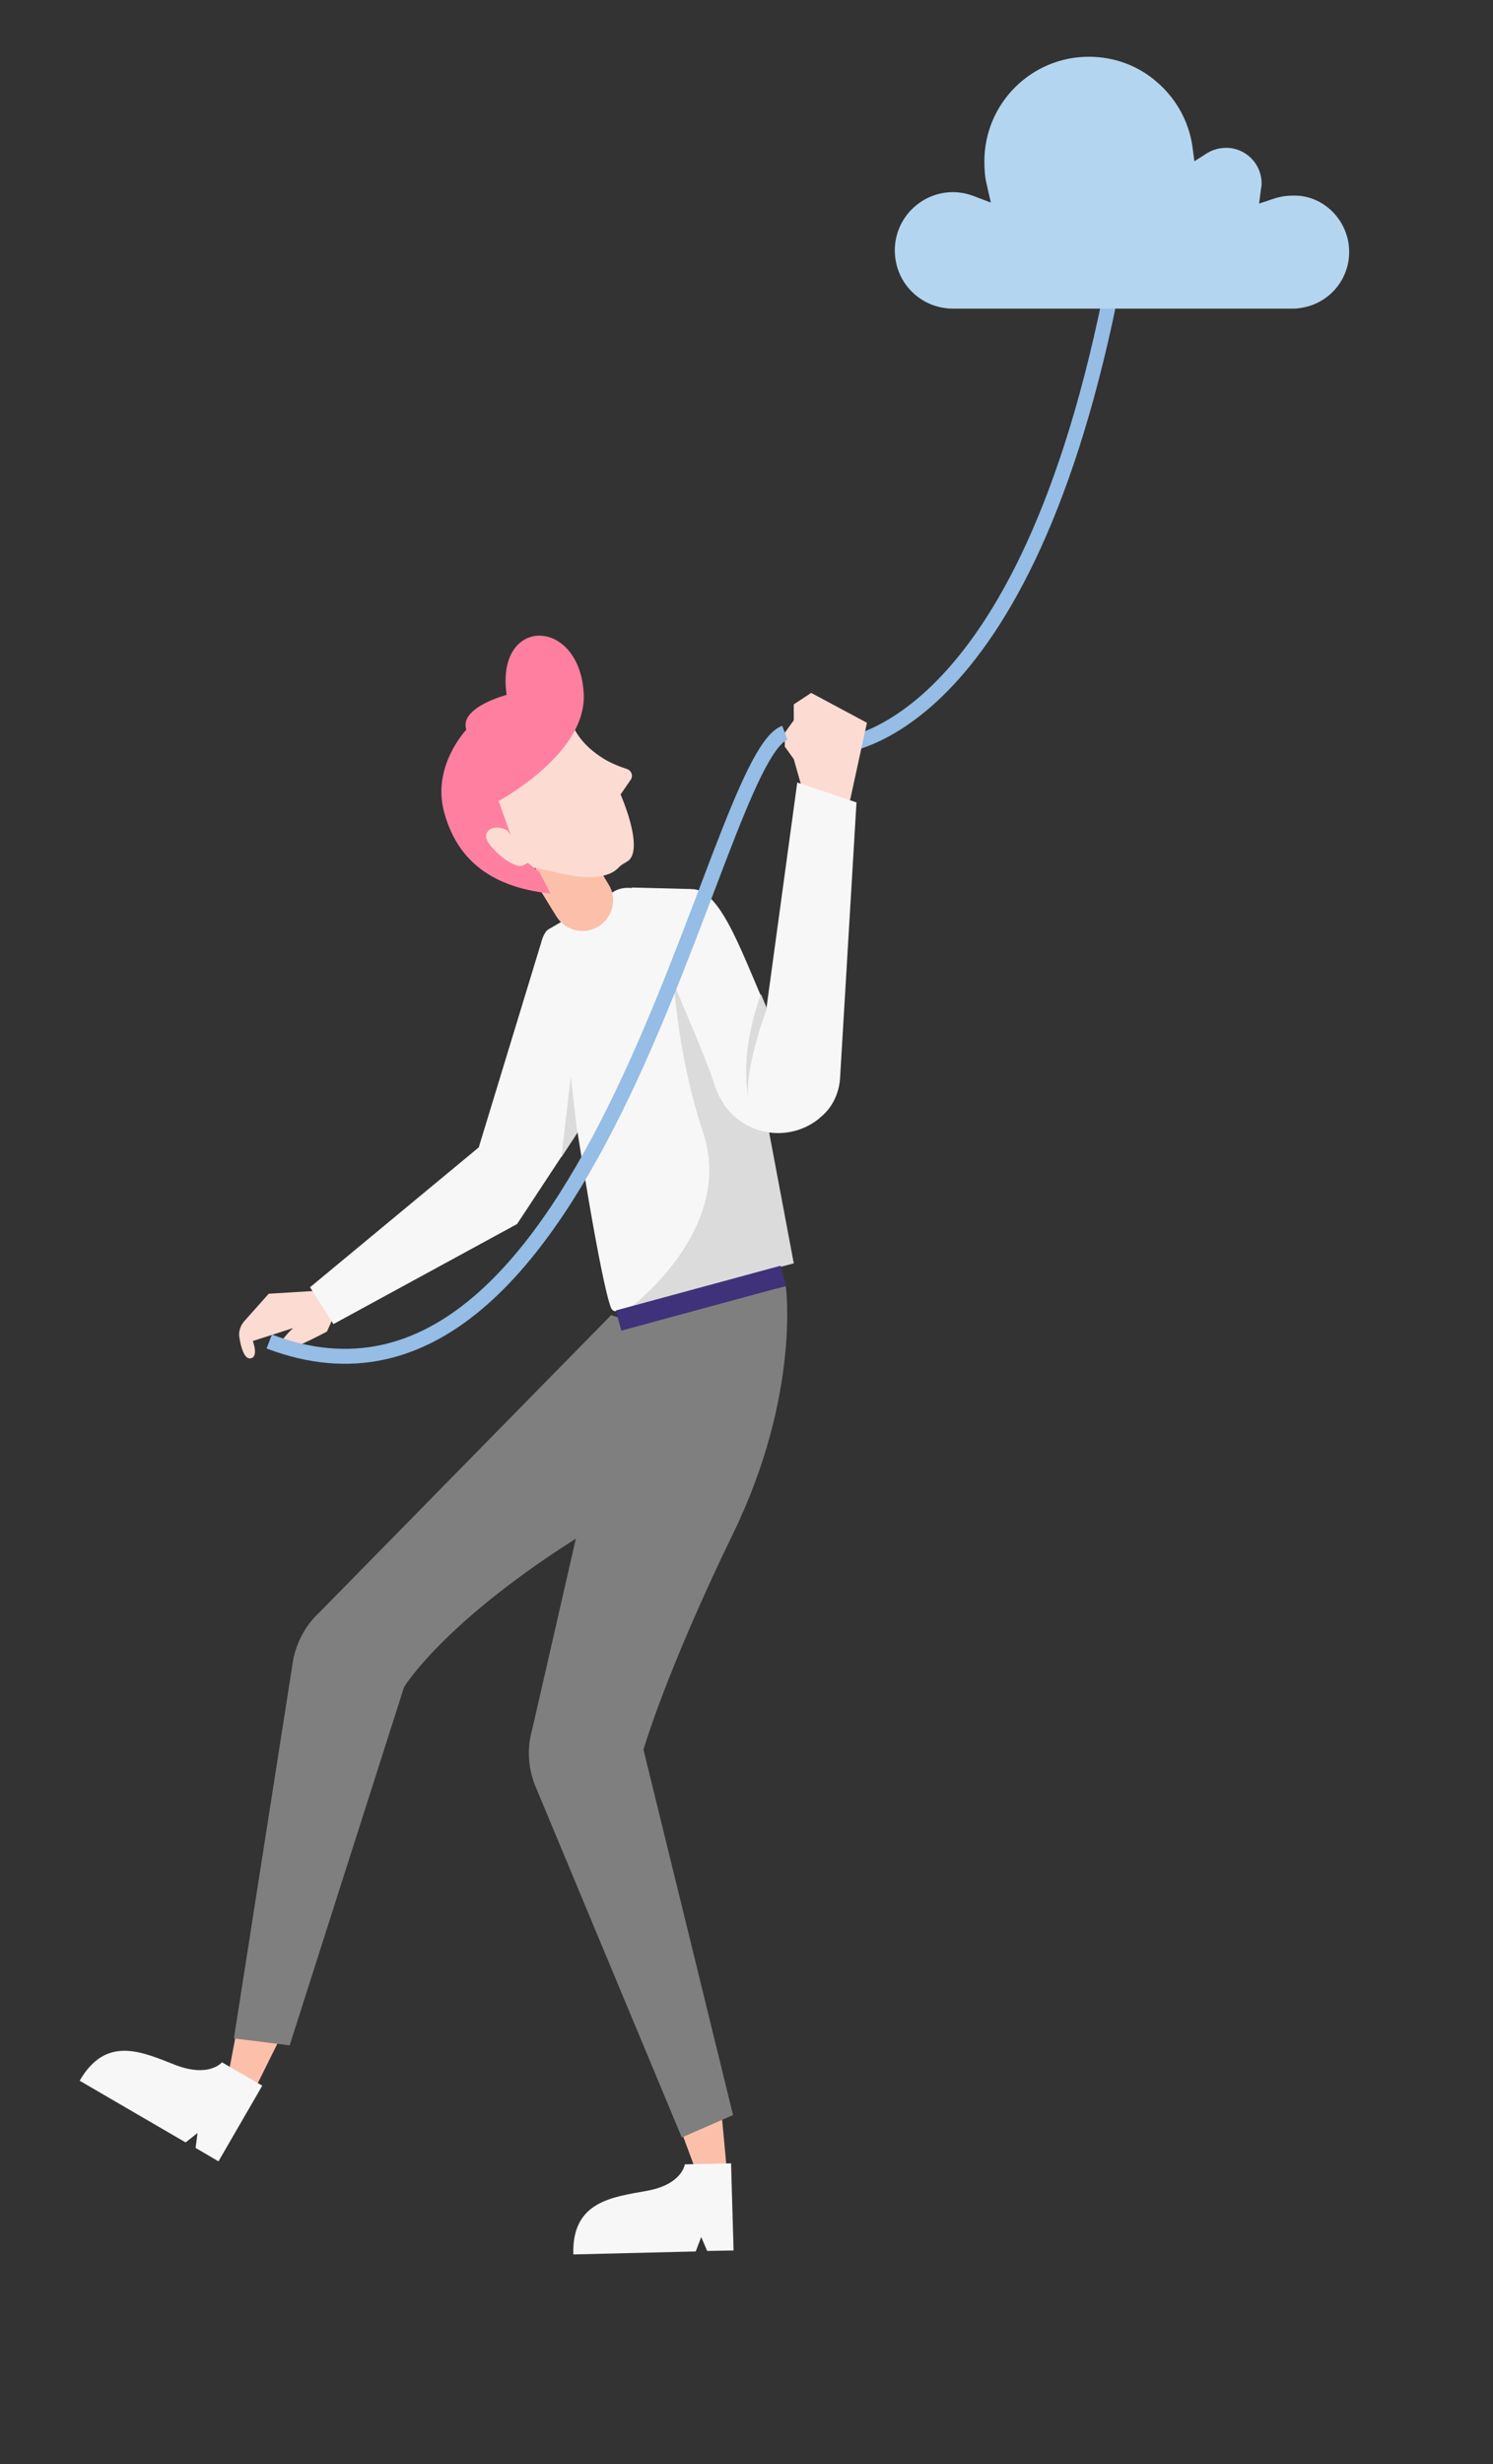
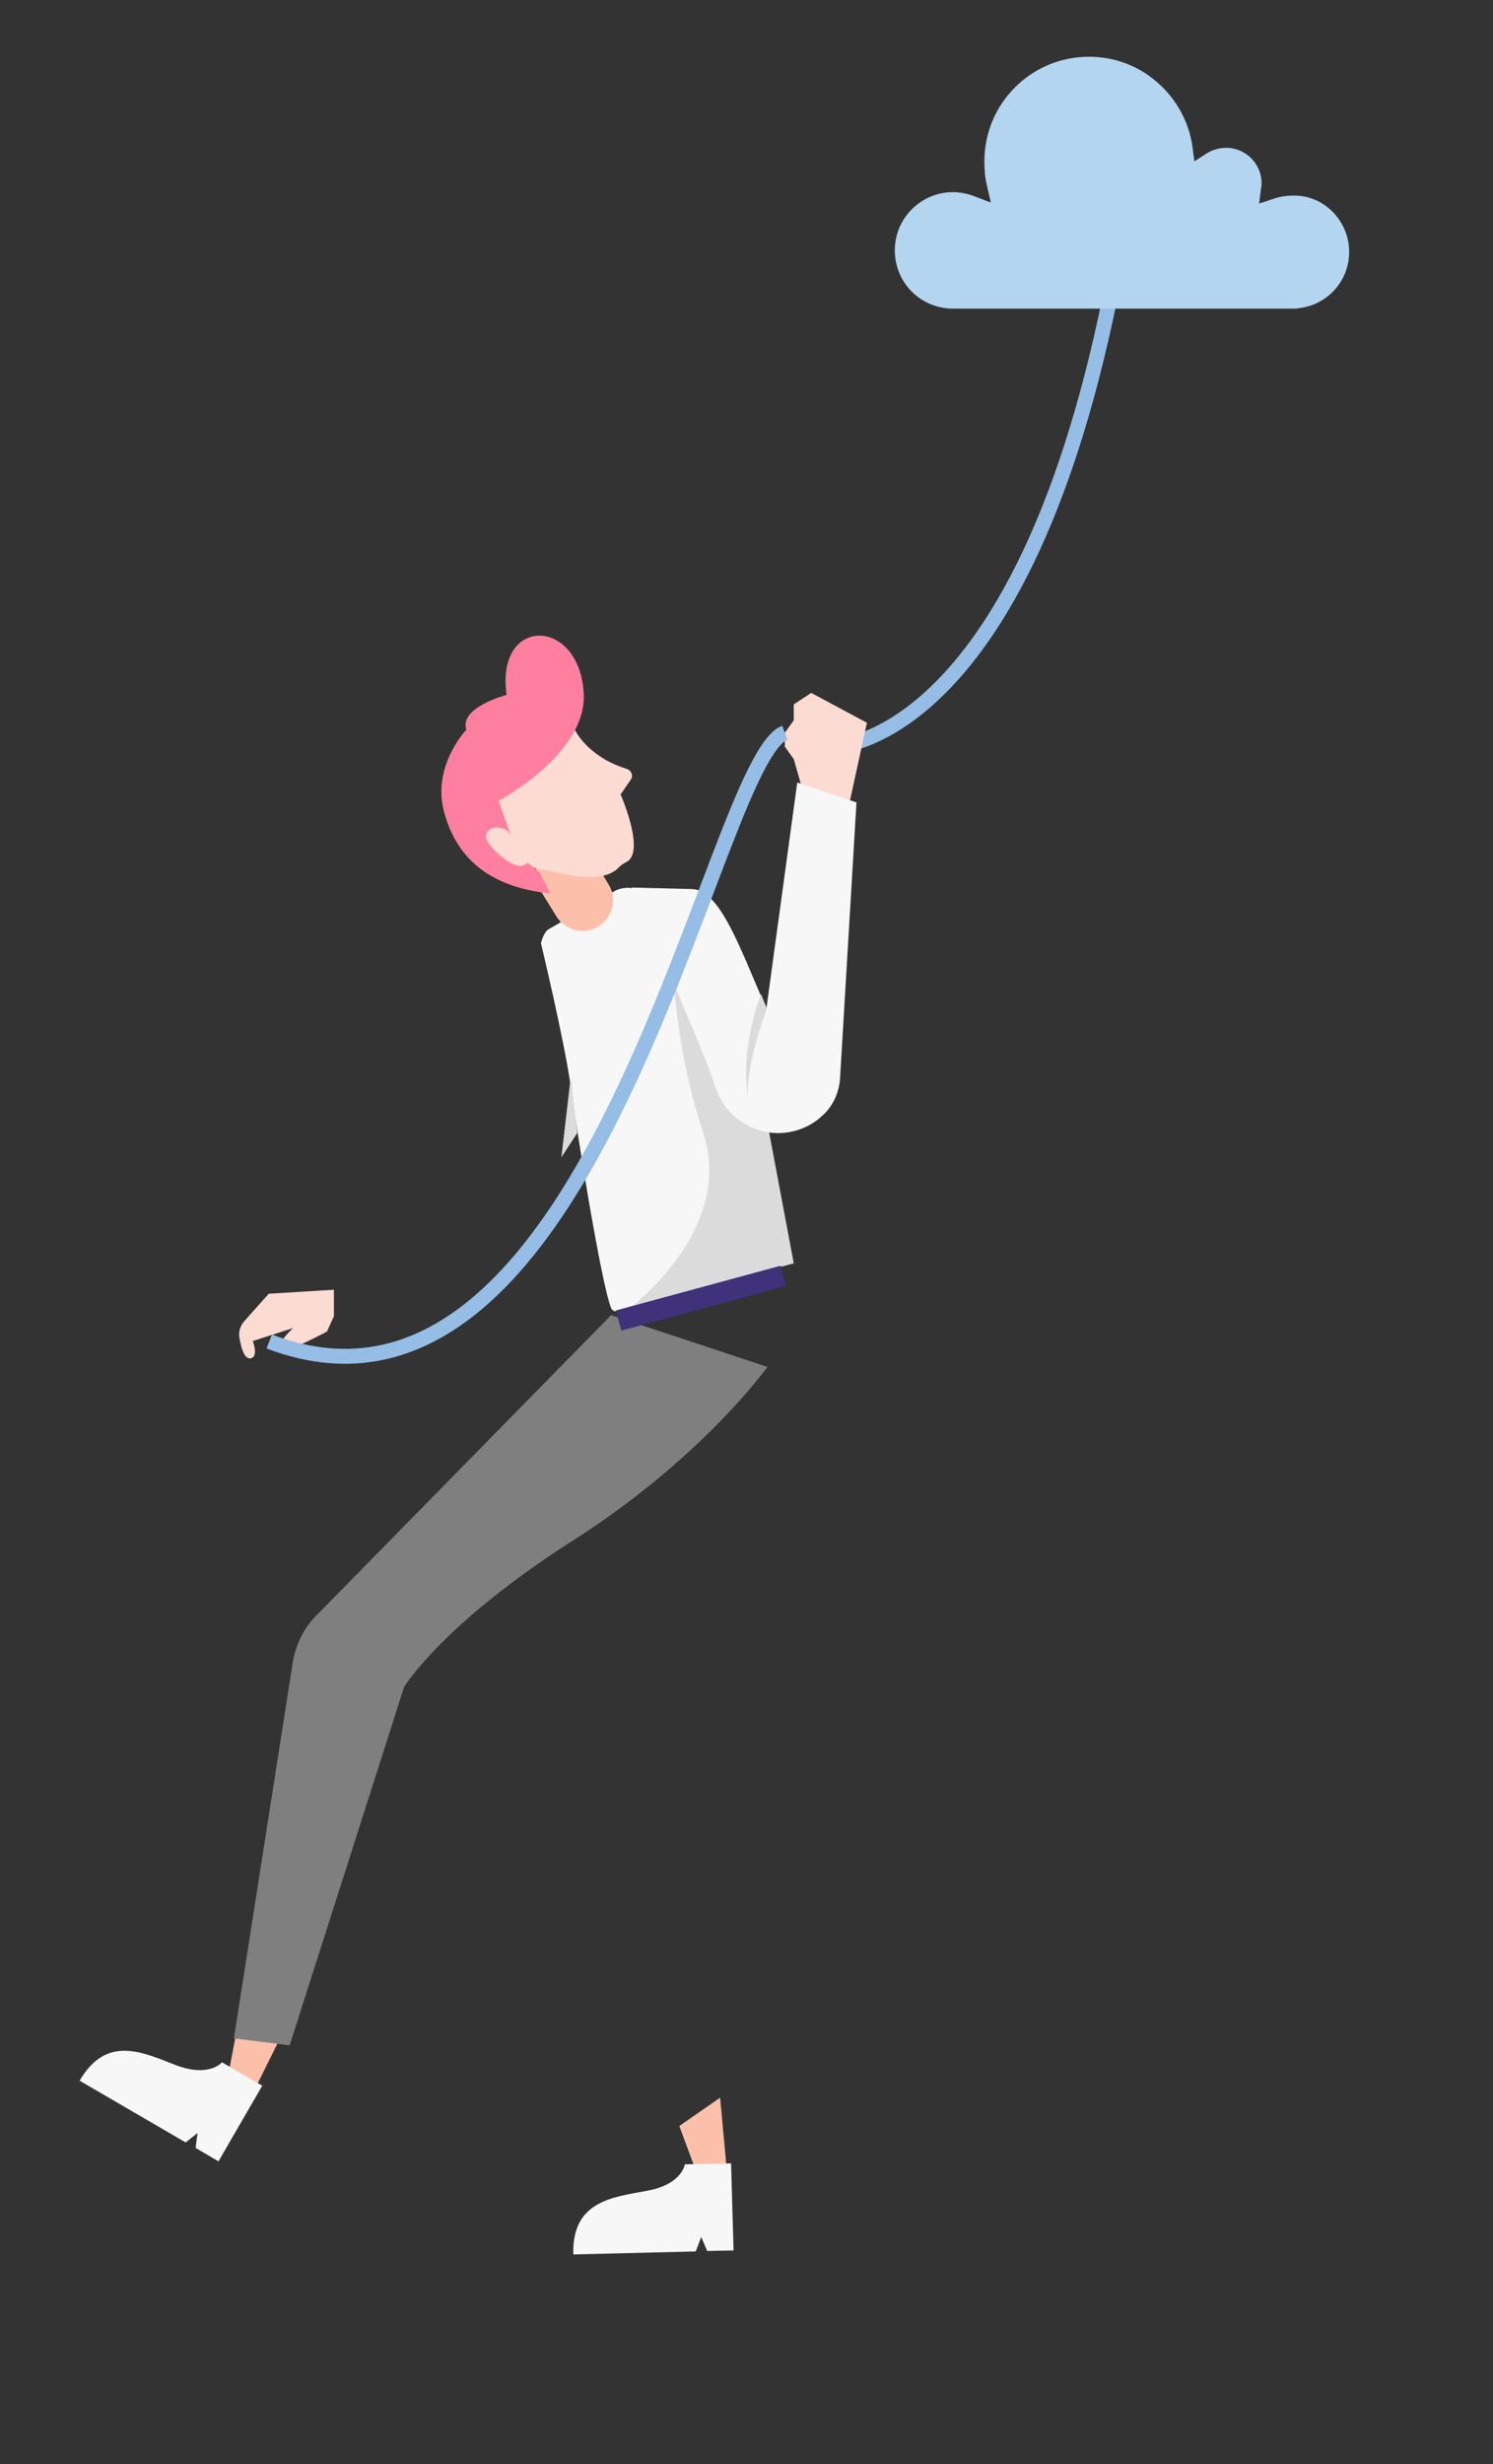
<svg xmlns="http://www.w3.org/2000/svg" id="Capa_1" x="0px" y="0px" viewBox="0 0 300 495" style="enable-background:new 0 0 300 495;" xml:space="preserve">
  <rect x="0" y="0" width="300" height="495" fill="#333333" stroke="none" />
  <style type="text/css">	.st0{fill:#FCC0AA;}	.st1{fill:#F7F7F7;}	.st2{fill:#7F7F7F;}	.st3{fill:#FCDBD2;}	.st4{fill:#DBDBDB;}	.st5{fill:#FF7FA0;}	.st6{fill:#3F327A;}	.st7{fill:none;stroke:#95BDE5;stroke-width:3;stroke-miterlimit:10;}	.st8{fill:#B4D5EF;}</style>
  <g>
    <polygon class="st0" points="47.7,407.2 46.1,415.6 51.4,419.3 57.7,406.6  " />
    <path class="st1" d="M52.7,419l-8.1-4.7c0,0-2.5,3.1-9.2,0.6c-6.7-2.6-14-6.2-19.4,3.1l21.3,12.4l2.4-1.9l-0.4,3l4.6,2.7L52.7,419z  " />
    <path class="st2" d="M154.2,274.6c0,0-12.9,18.2-39.1,34.9c-26.2,16.7-33.9,29.4-33.9,29.4l-23,72L47,409.5l11.9-76  c0.7-3.6,2.5-7,5.2-9.5l58.7-59.8L154.2,274.6z" />
    <polygon class="st0" points="136.5,427.1 139.5,435.2 146,435.5 144.7,421.4  " />
    <path class="st1" d="M146.9,434.6l-9.3,0.2c0,0-0.5,4-7.5,5.3c-7.1,1.3-15.2,2.1-14.9,12.8l24.6-0.6l1.1-2.9l1.2,2.8l5.3-0.1  L146.9,434.6z" />
    <path class="st3" d="M67.1,259.1L54,259.9l-4.9,5.5c-0.8,0.9-1.2,2.1-1,3.3c0.3,1.8,0.9,4.2,2.1,4.2c1.9-0.1,0.6-3.5,0.6-3.5  l8.1-2.6c0,0-3.5,3.1-2.6,4.5c0.6,0.9,9.4-3.8,9.4-3.8l1.4-3.1V259.1z" />
-     <polygon class="st1" points="108.7,189.5 96.2,230.5 62.3,258.6 67,266 103.9,245.9 119.9,221.6  " />
    <path class="st1" d="M123.7,178.9l-13.5,7.8c-1,0.6-1.5,2.8-1.5,2.8s4.7,19.6,5.9,28.3c1.1,8,6.1,39.7,8.2,45  c0.2,0.4,0.6,0.7,1.1,0.6l33-9c0.6-0.2,1-0.8,0.8-1.4c-1.2-6-4.5-33.6-7.2-44.7C147.5,195.9,132.5,174.7,123.7,178.9z" />
    <path class="st4" d="M135,189.5c0,0-0.1,18.9,6.3,38.1c6.4,19.2-14.4,34.9-14.4,34.9l32.6-8.7l-5.4-28.7L135,189.5z" />
    <path class="st0" d="M120.3,186.1L120.3,186.1c2.8-1.8,3.8-5.5,2-8.4l-9.6-15.9l-5.7,14.5l4.8,7.8  C113.6,187,117.4,187.9,120.3,186.1z" />
    <path class="st3" d="M115,145.4c0,0,0.9,3.5,5.8,6.7c1.6,1.1,3.7,1.9,5.2,2.4c0.9,0.3,1.3,1.4,0.7,2.2l-2,2.9  c0,0,4.6,10.4,1.7,13.2c-0.6,0.5-1.5,0.8-2.1,1.5c-2.1,2.2-6.4,2.4-11.8,1.1c-4-0.9-9.4-1.8-9.4-1.8s-9.4-18.4-1.9-26.6  C108.7,138.9,115,145.4,115,145.4z" />
    <path class="st5" d="M98.6,167.5l4.7,2.2l-3.1-8.8c0,0,17.6-9.4,17.1-21.4c-0.7-15.6-17.8-15.9-15.5,0.1c0,0-9.6,2.5-8.1,7  c0,0-6.9,7.2-4.5,16.4c2.4,9.1,8.8,15.2,21.4,16.5l-2.2-4.3L98.6,167.5z" />
    <path class="st3" d="M101.9,166.8c-2.9-1.5-5.3,0.3-3.7,2.6c1.6,2.3,5.5,5.3,7,4.4l0.6-0.3c0.5-0.3,0.6-0.9,0.2-1.4L101.9,166.8z" />
-     <path class="st2" d="M157.9,258.4c0,0,3,21.7-10.6,49.7c-13.6,28-18,43.4-18,43.4l18,73.4l-10.3,4.5l-29.6-71  c-1.3-3.5-1.5-7.3-0.5-10.8l18.7-81.7L157.9,258.4z" />
    <rect x="123.7" y="258.8" transform="matrix(-0.965 0.262 -0.262 -0.965 345.126 475.66)" class="st6" width="34.3" height="4.2" />
    <polygon class="st1" points="138.8,178.6 126.9,178.3 131,184.7 139.2,189.4  " />
    <path class="st7" d="M167.5,150c0,0,37.1,0,55.5-90" />
    <polygon class="st3" points="170.8,160.8 174.2,145.2 163,139.2 159.5,141.5 159.5,144.7 157.7,147.2 157.7,150 159.5,152.5   161.4,159.2  " />
    <path class="st1" d="M172.1,161.2l-3.3,55.4c-0.2,3.1-1.6,6-4,7.9c-0.1,0.1-0.1,0.1-0.2,0.2c-4.8,3.9-11.7,3.9-16.5,0l0,0  c-2.1-1.6-3.5-3.9-4.4-6.4c-5.5-16.9-18.3-35.8-5.9-39.5c6.4-1.9,10.8,11.6,16.2,23.8l6.2-45.4L172.1,161.2z" />
    <path class="st4" d="M154.1,202.6c0,0-5.3,14-3.4,19.2c0,0-2.8-8.1,2.2-22.1L154.1,202.6z" />
    <polygon class="st4" points="116,227.6 114.7,216.2 112.8,232.5  " />
    <path class="st7" d="M157.7,147.2c-14.8,5.6-37.8,147.4-103.6,122.3" />
  </g>
  <path class="st8" d="M271.1,50.6c0,5.8-4.3,10.6-10,11.3c-0.5,0.1-0.9,0.1-1.4,0.1h-68.2c-6.5,0-11.7-5.2-11.7-11.7 s5.3-11.7,11.7-11.7c1.4,0,2.9,0.3,4.2,0.8l3.4,1.3l-0.8-3.5c-0.4-1.6-0.5-3.2-0.5-4.8c0-11.6,9.4-21,21-21c5.1,0,10,1.8,13.8,5.2 c3.8,3.3,6.3,7.9,7,12.8l0.4,3l2.5-1.6c1.1-0.7,2.5-1.1,3.9-1.1c3.9,0,7.1,3.2,7.1,7.1c0,0.3,0,0.7-0.1,1l-0.4,3.1l3-1 c1.2-0.4,2.5-0.6,3.8-0.6C265.9,39.1,271.1,44.3,271.1,50.6z" />
</svg>